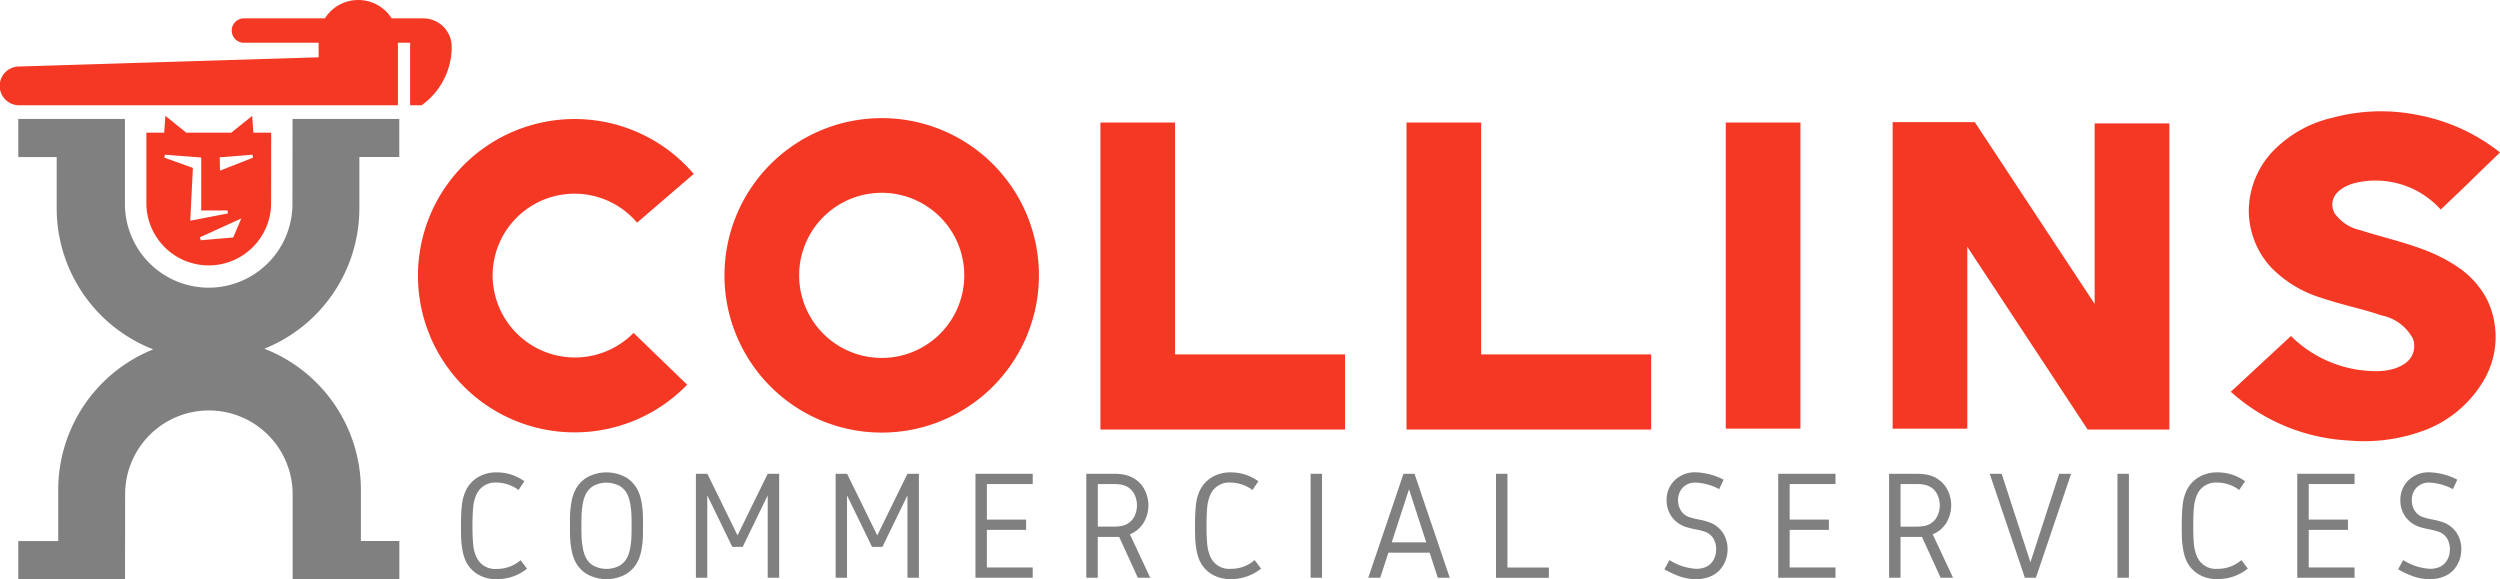
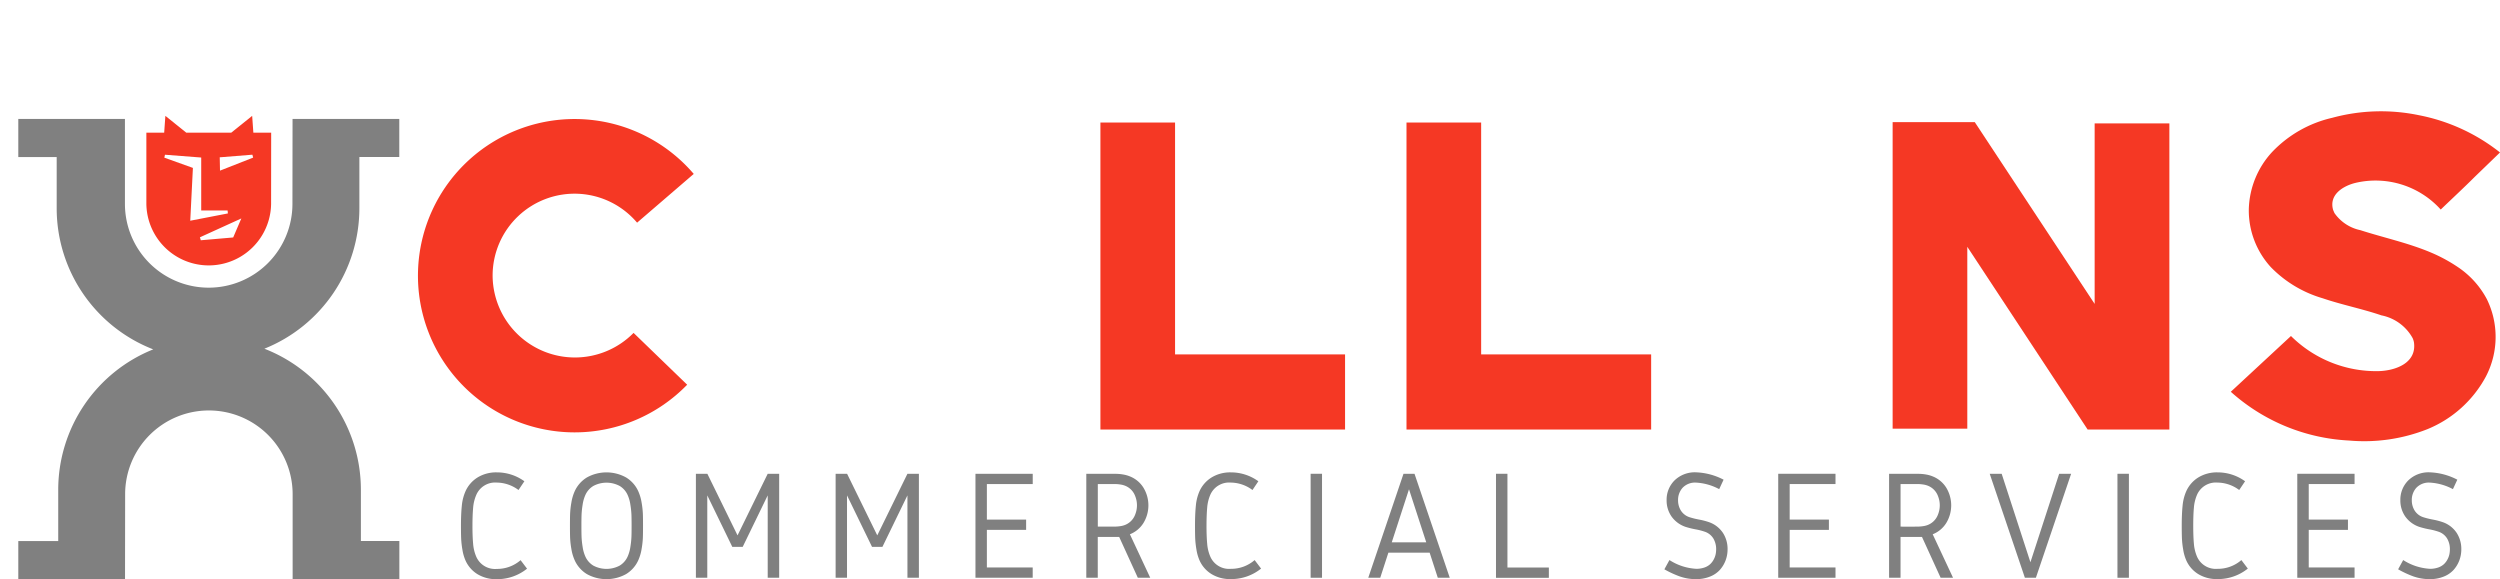
<svg xmlns="http://www.w3.org/2000/svg" id="Layer_1" data-name="Layer 1" viewBox="0 0 200 46.332">
  <defs>
    <style>.cls-1{fill:#f53824;}.cls-2{fill:gray;}</style>
  </defs>
  <title>collins-logo</title>
  <path class="cls-1" d="M39.859,21.867a6.584,6.584,0,0,0,11.277,4.568l4.287,4.145a12.534,12.534,0,1,1,.526-16.864l-4.532,3.9a6.556,6.556,0,0,0-11.558,4.251Z" transform="translate(-0.45 0.197)" />
-   <path class="cls-1" d="M83.564,21.832A12.578,12.578,0,1,1,70.987,9.254,12.565,12.565,0,0,1,83.564,21.832Zm-5.972,0a6.605,6.605,0,1,0-6.605,6.605A6.6,6.6,0,0,0,77.592,21.832Z" transform="translate(-0.45 0.197)" />
  <path class="cls-1" d="M94.455,28.156h13.6v6.008H88.483V9.606h5.972Z" transform="translate(-0.45 0.197)" />
  <path class="cls-1" d="M118.942,28.156h13.6v6.008H112.97V9.606h5.972Z" transform="translate(-0.45 0.197)" />
-   <path class="cls-1" d="M138.511,9.606h5.973V34.094h-5.973Z" transform="translate(-0.45 0.197)" />
  <path class="cls-1" d="M168.022,9.676H174V34.164H167.46l-9.626-14.616V34.094h-5.973V9.571h6.57l9.591,14.545Z" transform="translate(-0.45 0.197)" />
  <path class="cls-1" d="M187.1,16.6l.105.246a3.369,3.369,0,0,0,2.073,1.37c1.862.6,3.83,1.019,5.656,1.792a12.573,12.573,0,0,1,2.143,1.16,7.065,7.065,0,0,1,2.319,2.564,6.848,6.848,0,0,1-.07,6.184,9.291,9.291,0,0,1-4.673,4.216,13.729,13.729,0,0,1-6.289.913,15.308,15.308,0,0,1-9.45-3.9l4.813-4.462a9.677,9.677,0,0,0,6.991,2.811c1.406-.035,3.092-.667,2.846-2.319a1.641,1.641,0,0,0-.1-.316,3.657,3.657,0,0,0-2.5-1.827c-1.545-.527-3.162-.843-4.708-1.37a9.48,9.48,0,0,1-4.145-2.494,6.724,6.724,0,0,1-1.757-4.6,7,7,0,0,1,1.862-4.6,9.592,9.592,0,0,1,4.813-2.741,14.876,14.876,0,0,1,6.922-.21A15.05,15.05,0,0,1,200.45,12l-2,1.932c-.879.878-1.827,1.757-2.741,2.635a7.022,7.022,0,0,0-6.78-2.143C187.908,14.665,186.748,15.368,187.1,16.6Z" transform="translate(-0.45 0.197)" />
  <path class="cls-2" d="M40.2,37.593a3.741,3.741,0,0,1,2.2.711l-.47.7a2.94,2.94,0,0,0-1.727-.594,1.639,1.639,0,0,0-1.656,1A3.233,3.233,0,0,0,38.3,40.43q-.052.588-.053,1.434T38.3,43.3a3.226,3.226,0,0,0,.241,1.016,1.637,1.637,0,0,0,1.656,1,2.849,2.849,0,0,0,1.9-.7l.517.681a3.814,3.814,0,0,1-2.42.84,2.859,2.859,0,0,1-1.554-.405,2.458,2.458,0,0,1-.954-1.1,3.531,3.531,0,0,1-.244-.861,7.134,7.134,0,0,1-.1-.9q-.015-.39-.015-1,0-.94.068-1.6a3.708,3.708,0,0,1,.291-1.157A2.5,2.5,0,0,1,38.654,38,2.844,2.844,0,0,1,40.2,37.593Z" transform="translate(-0.45 0.197)" />
  <path class="cls-2" d="M47.4,38a3.233,3.233,0,0,1,3.137,0,2.494,2.494,0,0,1,.97,1.092,3.626,3.626,0,0,1,.273.928,6.943,6.943,0,0,1,.1.893q.012.352.012.952t-.012.951a6.924,6.924,0,0,1-.1.893,3.6,3.6,0,0,1-.273.928,2.491,2.491,0,0,1-.97,1.093,3.24,3.24,0,0,1-3.137,0,2.494,2.494,0,0,1-.969-1.093,3.6,3.6,0,0,1-.273-.928,6.952,6.952,0,0,1-.1-.893q-.012-.352-.012-.951t.012-.952a6.971,6.971,0,0,1,.1-.893,3.626,3.626,0,0,1,.273-.928A2.5,2.5,0,0,1,47.4,38Zm2.62.678a2.241,2.241,0,0,0-2.1,0,1.617,1.617,0,0,0-.64.725,2.892,2.892,0,0,0-.22.779,6.609,6.609,0,0,0-.085.8q-.012.332-.012.884t.012.884a6.65,6.65,0,0,0,.085.8,2.894,2.894,0,0,0,.22.778,1.625,1.625,0,0,0,.64.726,2.249,2.249,0,0,0,2.1,0,1.621,1.621,0,0,0,.641-.726,2.931,2.931,0,0,0,.22-.778,6.862,6.862,0,0,0,.085-.8q.012-.331.012-.884t-.012-.884a6.818,6.818,0,0,0-.085-.8,2.928,2.928,0,0,0-.22-.779A1.613,1.613,0,0,0,50.021,38.677Z" transform="translate(-0.45 0.197)" />
  <path class="cls-2" d="M56.122,46.023V37.705h.917l2.414,4.928,2.414-4.928h.917v8.318h-.917V39.432l-2,4.118h-.834l-2-4.118v6.591Z" transform="translate(-0.45 0.197)" />
  <path class="cls-2" d="M67.3,46.023V37.705h.917l2.414,4.928,2.414-4.928h.917v8.318h-.917V39.432l-2,4.118h-.834l-2-4.118v6.591Z" transform="translate(-0.45 0.197)" />
  <path class="cls-2" d="M78.487,37.705h4.582v.822H79.4V41.37H82.54v.823H79.4V45.2h3.666v.823H78.487Z" transform="translate(-0.45 0.197)" />
  <path class="cls-2" d="M89.275,37.705q.405,0,.6.009a3.568,3.568,0,0,1,.464.055,2.5,2.5,0,0,1,.52.153,2.247,2.247,0,0,1,1.063.89,2.717,2.717,0,0,1-.005,2.846,2.245,2.245,0,0,1-1.075.887l1.627,3.478h-.993l-1.492-3.267H88.271v3.267h-.917V37.705Zm0,.822h-1v3.407h1c.215,0,.375,0,.479-.006a2.943,2.943,0,0,0,.358-.038,1.606,1.606,0,0,0,.361-.1,1.419,1.419,0,0,0,.747-.716,2.162,2.162,0,0,0,.143-.432,1.97,1.97,0,0,0,0-.828,2.162,2.162,0,0,0-.143-.432,1.393,1.393,0,0,0-.291-.414,1.431,1.431,0,0,0-.456-.3,1.661,1.661,0,0,0-.361-.1,3.157,3.157,0,0,0-.358-.038C89.65,38.529,89.49,38.527,89.275,38.527Z" transform="translate(-0.45 0.197)" />
  <path class="cls-2" d="M98.918,37.593a3.738,3.738,0,0,1,2.2.711l-.47.7a2.94,2.94,0,0,0-1.727-.594,1.64,1.64,0,0,0-1.656,1,3.233,3.233,0,0,0-.241,1.016q-.052.588-.053,1.434t.053,1.433a3.226,3.226,0,0,0,.241,1.016,1.638,1.638,0,0,0,1.656,1,2.854,2.854,0,0,0,1.9-.7l.516.681a3.812,3.812,0,0,1-2.42.84,2.853,2.853,0,0,1-1.553-.405,2.454,2.454,0,0,1-.955-1.1,3.531,3.531,0,0,1-.244-.861,7.134,7.134,0,0,1-.1-.9c-.01-.26-.014-.594-.014-1q0-.94.067-1.6A3.708,3.708,0,0,1,96.41,39.1,2.5,2.5,0,0,1,97.376,38,2.844,2.844,0,0,1,98.918,37.593Z" transform="translate(-0.45 0.197)" />
  <path class="cls-2" d="M106.212,37.705v8.318H105.3V37.705Z" transform="translate(-0.45 0.197)" />
  <path class="cls-2" d="M112.73,37.705h.881l2.819,8.318h-.957l-.652-2.009h-3.3l-.652,2.009h-.958Zm1.821,5.486-1.381-4.247-1.38,4.247Z" transform="translate(-0.45 0.197)" />
  <path class="cls-2" d="M120.129,37.705h.916v7.5h3.313v.823h-4.229Z" transform="translate(-0.45 0.197)" />
  <path class="cls-2" d="M133.6,45.347l.406-.74a4.4,4.4,0,0,0,2.138.7,1.919,1.919,0,0,0,.652-.1,1.312,1.312,0,0,0,.461-.264,1.42,1.42,0,0,0,.288-.376,1.573,1.573,0,0,0,.156-.417,2.078,2.078,0,0,0,.041-.409,1.672,1.672,0,0,0-.215-.845,1.28,1.28,0,0,0-.7-.558,5.152,5.152,0,0,0-.749-.191,6.823,6.823,0,0,1-.772-.191,2.263,2.263,0,0,1-1.134-.834,2.234,2.234,0,0,1-.393-1.3,2.178,2.178,0,0,1,.634-1.586,2.321,2.321,0,0,1,1.733-.646,5.148,5.148,0,0,1,2.191.588l-.352.757a4.411,4.411,0,0,0-1.839-.523,1.377,1.377,0,0,0-1.087.412,1.451,1.451,0,0,0-.364,1,1.55,1.55,0,0,0,.229.829,1.29,1.29,0,0,0,.711.534,6.133,6.133,0,0,0,.743.182,5.554,5.554,0,0,1,.808.212,2.209,2.209,0,0,1,1.1.855,2.349,2.349,0,0,1,.37,1.306,2.535,2.535,0,0,1-.161.9,2.4,2.4,0,0,1-.464.761,2.111,2.111,0,0,1-.793.531,2.907,2.907,0,0,1-1.1.2,3.886,3.886,0,0,1-1.292-.211A7.784,7.784,0,0,1,133.6,45.347Z" transform="translate(-0.45 0.197)" />
  <path class="cls-2" d="M142.708,37.705h4.582v.822h-3.666V41.37h3.138v.823h-3.138V45.2h3.666v.823h-4.582Z" transform="translate(-0.45 0.197)" />
  <path class="cls-2" d="M153.5,37.705q.4,0,.6.009a3.568,3.568,0,0,1,.464.055,2.519,2.519,0,0,1,.52.153,2.256,2.256,0,0,1,1.063.89,2.72,2.72,0,0,1-.006,2.846,2.24,2.24,0,0,1-1.075.887l1.627,3.478H155.7l-1.492-3.267h-1.715v3.267h-.916V37.705Zm0,.822h-1.005v3.407H153.5c.215,0,.375,0,.478-.006a2.957,2.957,0,0,0,.359-.038,1.621,1.621,0,0,0,.361-.1,1.422,1.422,0,0,0,.746-.716,2.167,2.167,0,0,0,.144-.432,1.97,1.97,0,0,0,0-.828,2.167,2.167,0,0,0-.144-.432,1.393,1.393,0,0,0-.291-.414,1.427,1.427,0,0,0-.455-.3,1.677,1.677,0,0,0-.361-.1,3.172,3.172,0,0,0-.359-.038C153.872,38.529,153.712,38.527,153.5,38.527Z" transform="translate(-0.45 0.197)" />
  <path class="cls-2" d="M159.627,37.705h.957l2.3,7.078,2.3-7.078h.957l-2.819,8.318h-.881Z" transform="translate(-0.45 0.197)" />
  <path class="cls-2" d="M170.762,37.705v8.318h-.916V37.705Z" transform="translate(-0.45 0.197)" />
  <path class="cls-2" d="M177.856,37.593a3.741,3.741,0,0,1,2.2.711l-.47.7a2.94,2.94,0,0,0-1.727-.594,1.64,1.64,0,0,0-1.657,1,3.289,3.289,0,0,0-.241,1.016q-.052.588-.052,1.434t.052,1.433a3.282,3.282,0,0,0,.241,1.016,1.639,1.639,0,0,0,1.657,1,2.851,2.851,0,0,0,1.9-.7l.517.681a3.816,3.816,0,0,1-2.42.84,2.859,2.859,0,0,1-1.554-.405,2.452,2.452,0,0,1-.954-1.1,3.531,3.531,0,0,1-.244-.861,7.134,7.134,0,0,1-.1-.9q-.015-.39-.015-1,0-.94.068-1.6a3.708,3.708,0,0,1,.291-1.157A2.5,2.5,0,0,1,176.314,38,2.844,2.844,0,0,1,177.856,37.593Z" transform="translate(-0.45 0.197)" />
  <path class="cls-2" d="M184.233,37.705h4.582v.822h-3.666V41.37h3.137v.823h-3.137V45.2h3.666v.823h-4.582Z" transform="translate(-0.45 0.197)" />
  <path class="cls-2" d="M192.3,45.347l.405-.74a4.408,4.408,0,0,0,2.138.7,1.919,1.919,0,0,0,.652-.1,1.312,1.312,0,0,0,.461-.264,1.42,1.42,0,0,0,.288-.376,1.539,1.539,0,0,0,.156-.417,2.078,2.078,0,0,0,.041-.409,1.672,1.672,0,0,0-.214-.845,1.284,1.284,0,0,0-.7-.558,5.224,5.224,0,0,0-.749-.191,6.852,6.852,0,0,1-.773-.191,2.263,2.263,0,0,1-1.134-.834,2.234,2.234,0,0,1-.393-1.3,2.178,2.178,0,0,1,.634-1.586,2.321,2.321,0,0,1,1.733-.646,5.145,5.145,0,0,1,2.191.588l-.352.757a4.407,4.407,0,0,0-1.839-.523,1.375,1.375,0,0,0-1.086.412,1.452,1.452,0,0,0-.365,1,1.542,1.542,0,0,0,.23.829,1.284,1.284,0,0,0,.71.534,6.183,6.183,0,0,0,.743.182,5.518,5.518,0,0,1,.808.212,2.2,2.2,0,0,1,1.1.855,2.349,2.349,0,0,1,.37,1.306,2.513,2.513,0,0,1-.161.9,2.4,2.4,0,0,1-.464.761,2.1,2.1,0,0,1-.793.531,2.9,2.9,0,0,1-1.1.2,3.886,3.886,0,0,1-1.292-.211A7.776,7.776,0,0,1,192.3,45.347Z" transform="translate(-0.45 0.197)" />
  <path class="cls-2" d="M29.2,16.464v-4.1h3.193V9.316H23.854l-.009,6.8a6.7,6.7,0,0,1-6.7,6.7h0a6.7,6.7,0,0,1-6.7-6.7v-6.8H1.914v3.051H4.985v4.1a12.108,12.108,0,0,0,7.723,11.285,12.109,12.109,0,0,0-7.6,11.237v4.1H1.914v3.051h8.538l.009-6.8a6.7,6.7,0,0,1,6.7-6.7h0a6.7,6.7,0,0,1,6.7,6.7v6.8h8.538V43.083H29.321v-4.1A12.108,12.108,0,0,0,21.6,27.7,12.108,12.108,0,0,0,29.2,16.464Z" transform="translate(-0.45 0.197)" />
-   <path class="cls-1" d="M34.311,1.272H31.785a3.166,3.166,0,0,0-5.346,0H19.965a.976.976,0,0,0-.976.976h0a.976.976,0,0,0,.976.976h5.976V4.388l-23.99.736A1.55,1.55,0,0,0,2,8.224H32.283v-5h.976v5h.921a5.74,5.74,0,0,0,2.407-4.677A2.276,2.276,0,0,0,34.311,1.272Z" transform="translate(-0.45 0.197)" />
  <path class="cls-1" d="M20.718,10.416l-.095-1.344-1.672,1.344h-3.6L13.68,9.072l-.095,1.344H12.159v5.7a4.99,4.99,0,0,0,9.979,0l.006-5.7Zm-7.121,2,.05-.235,2.9.224v4.233h2.11l.024.239-3.011.583.212-4.225ZM19.105,18.8l-2.592.224-.069-.237,3.03-1.38.283-.129ZM18.05,13.454l-.021-1.068.113-.007,2.5-.2.059.233Z" transform="translate(-0.45 0.197)" />
</svg>